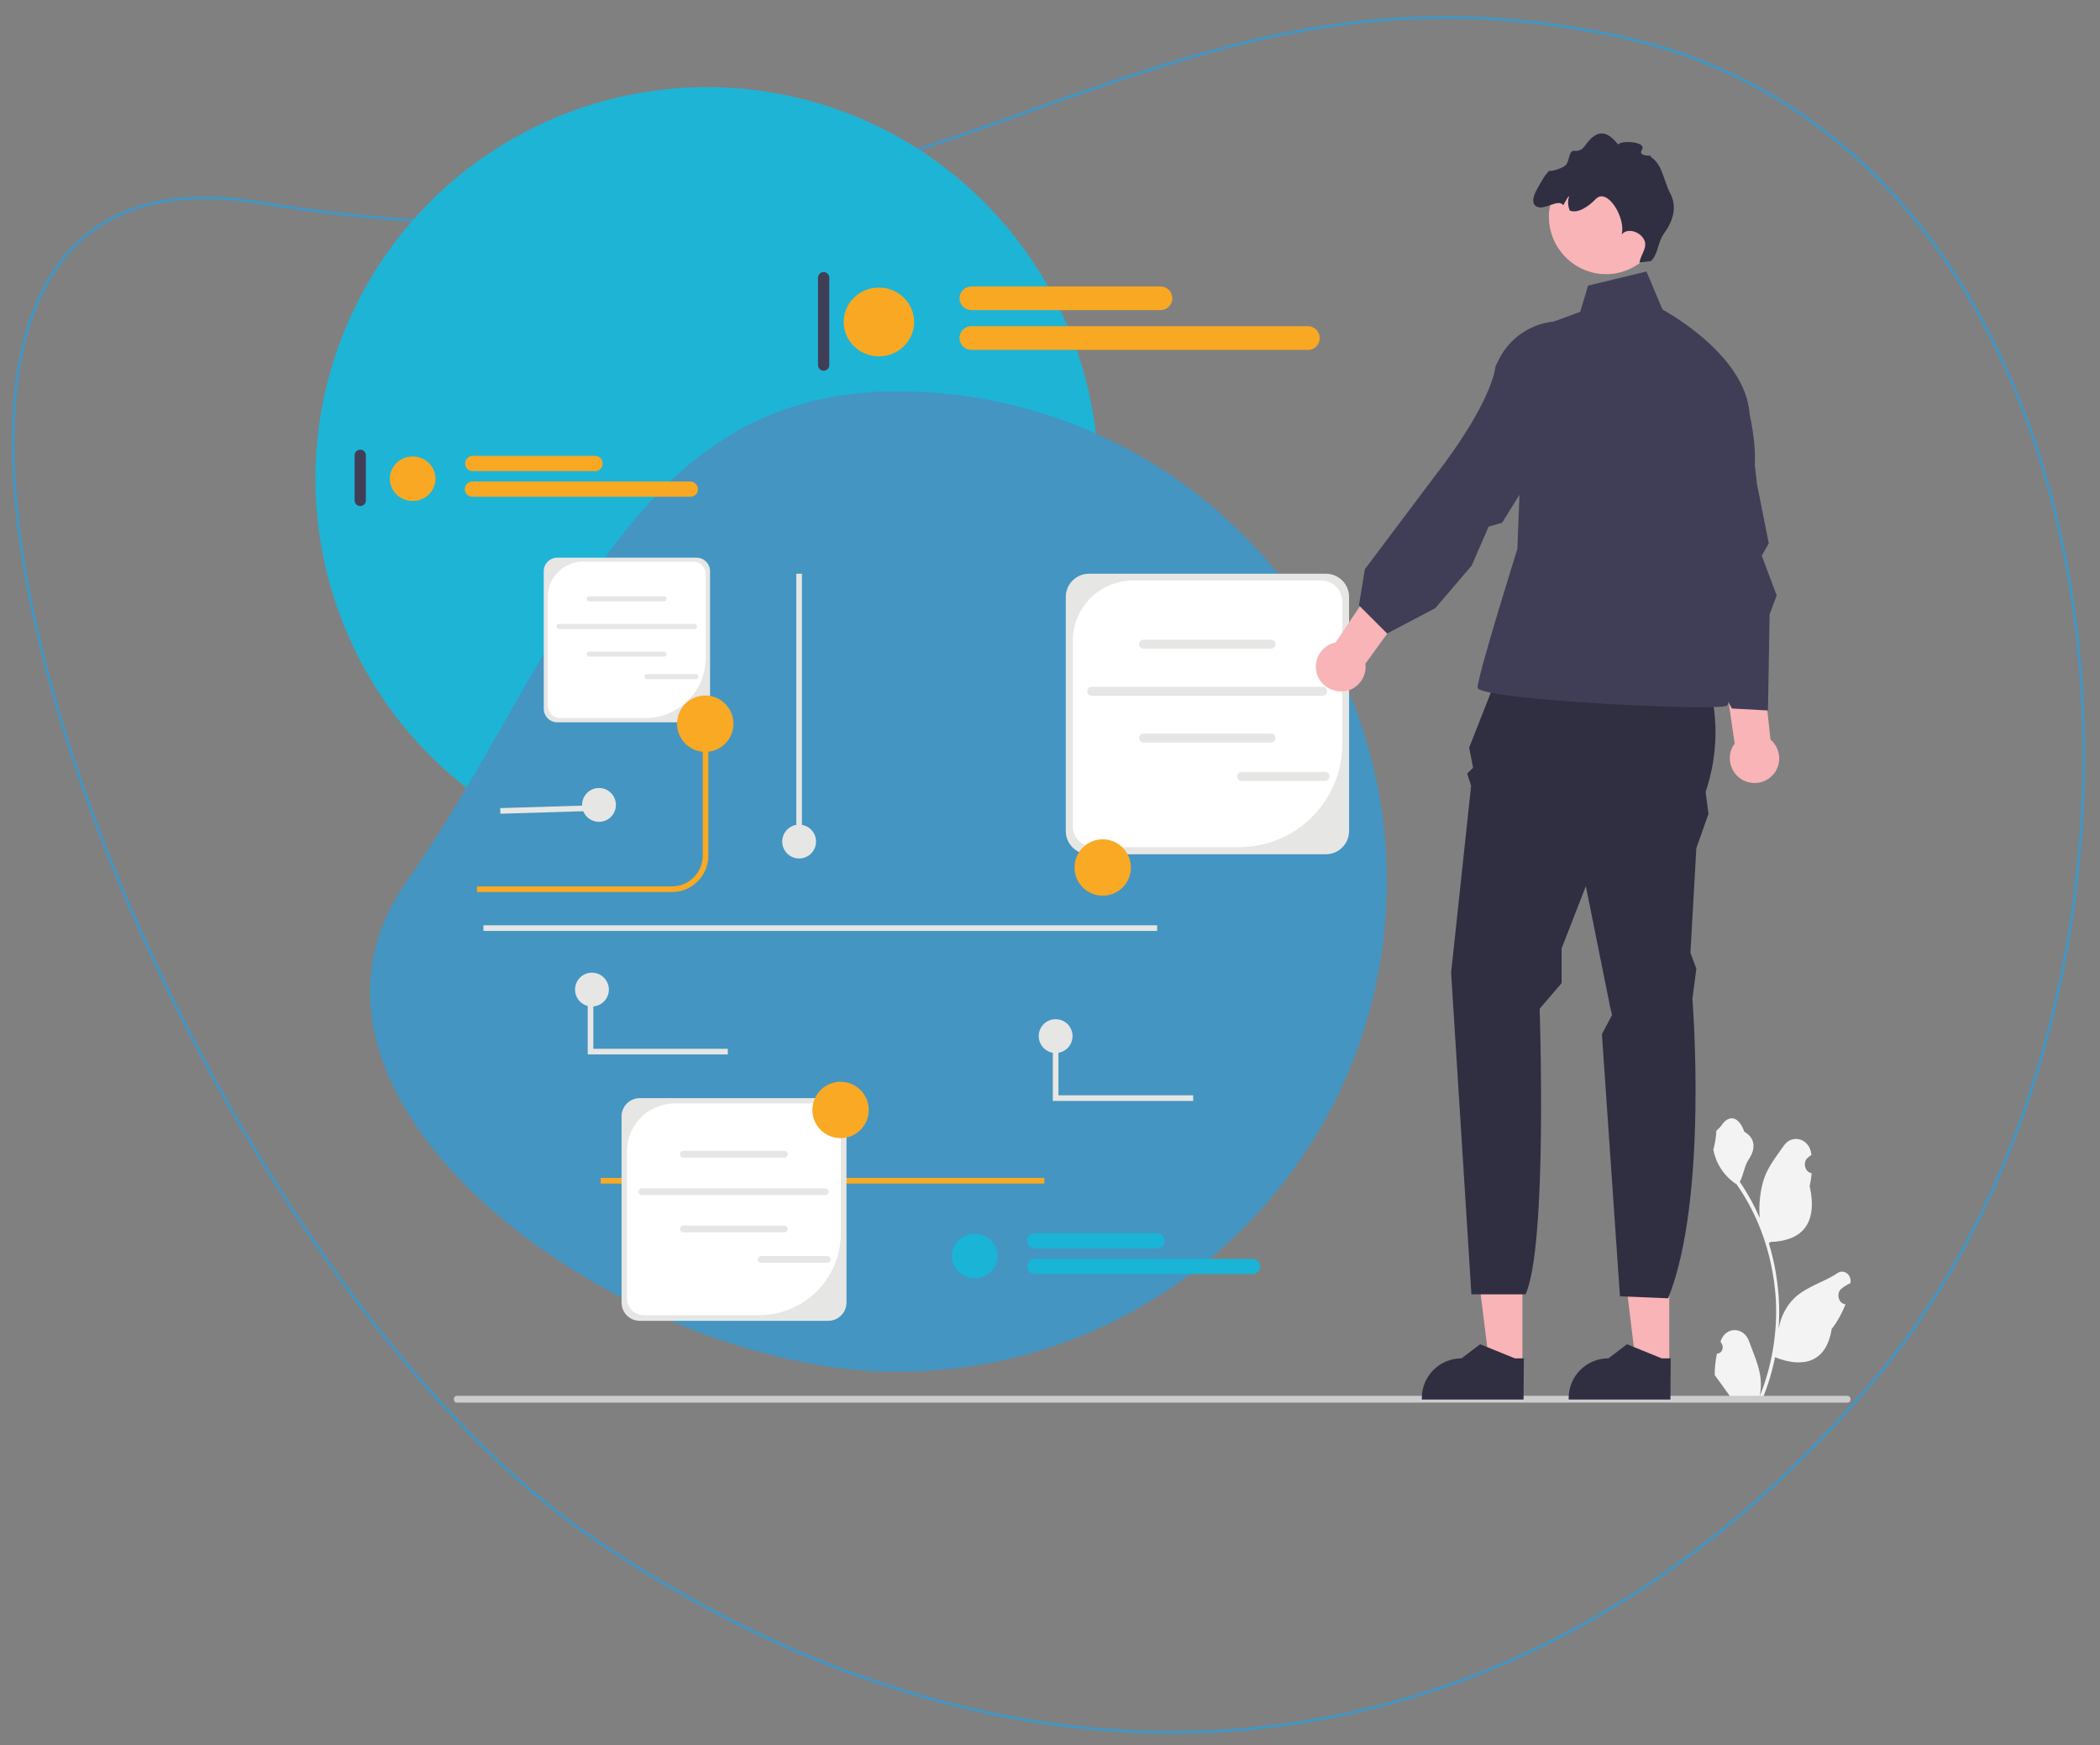
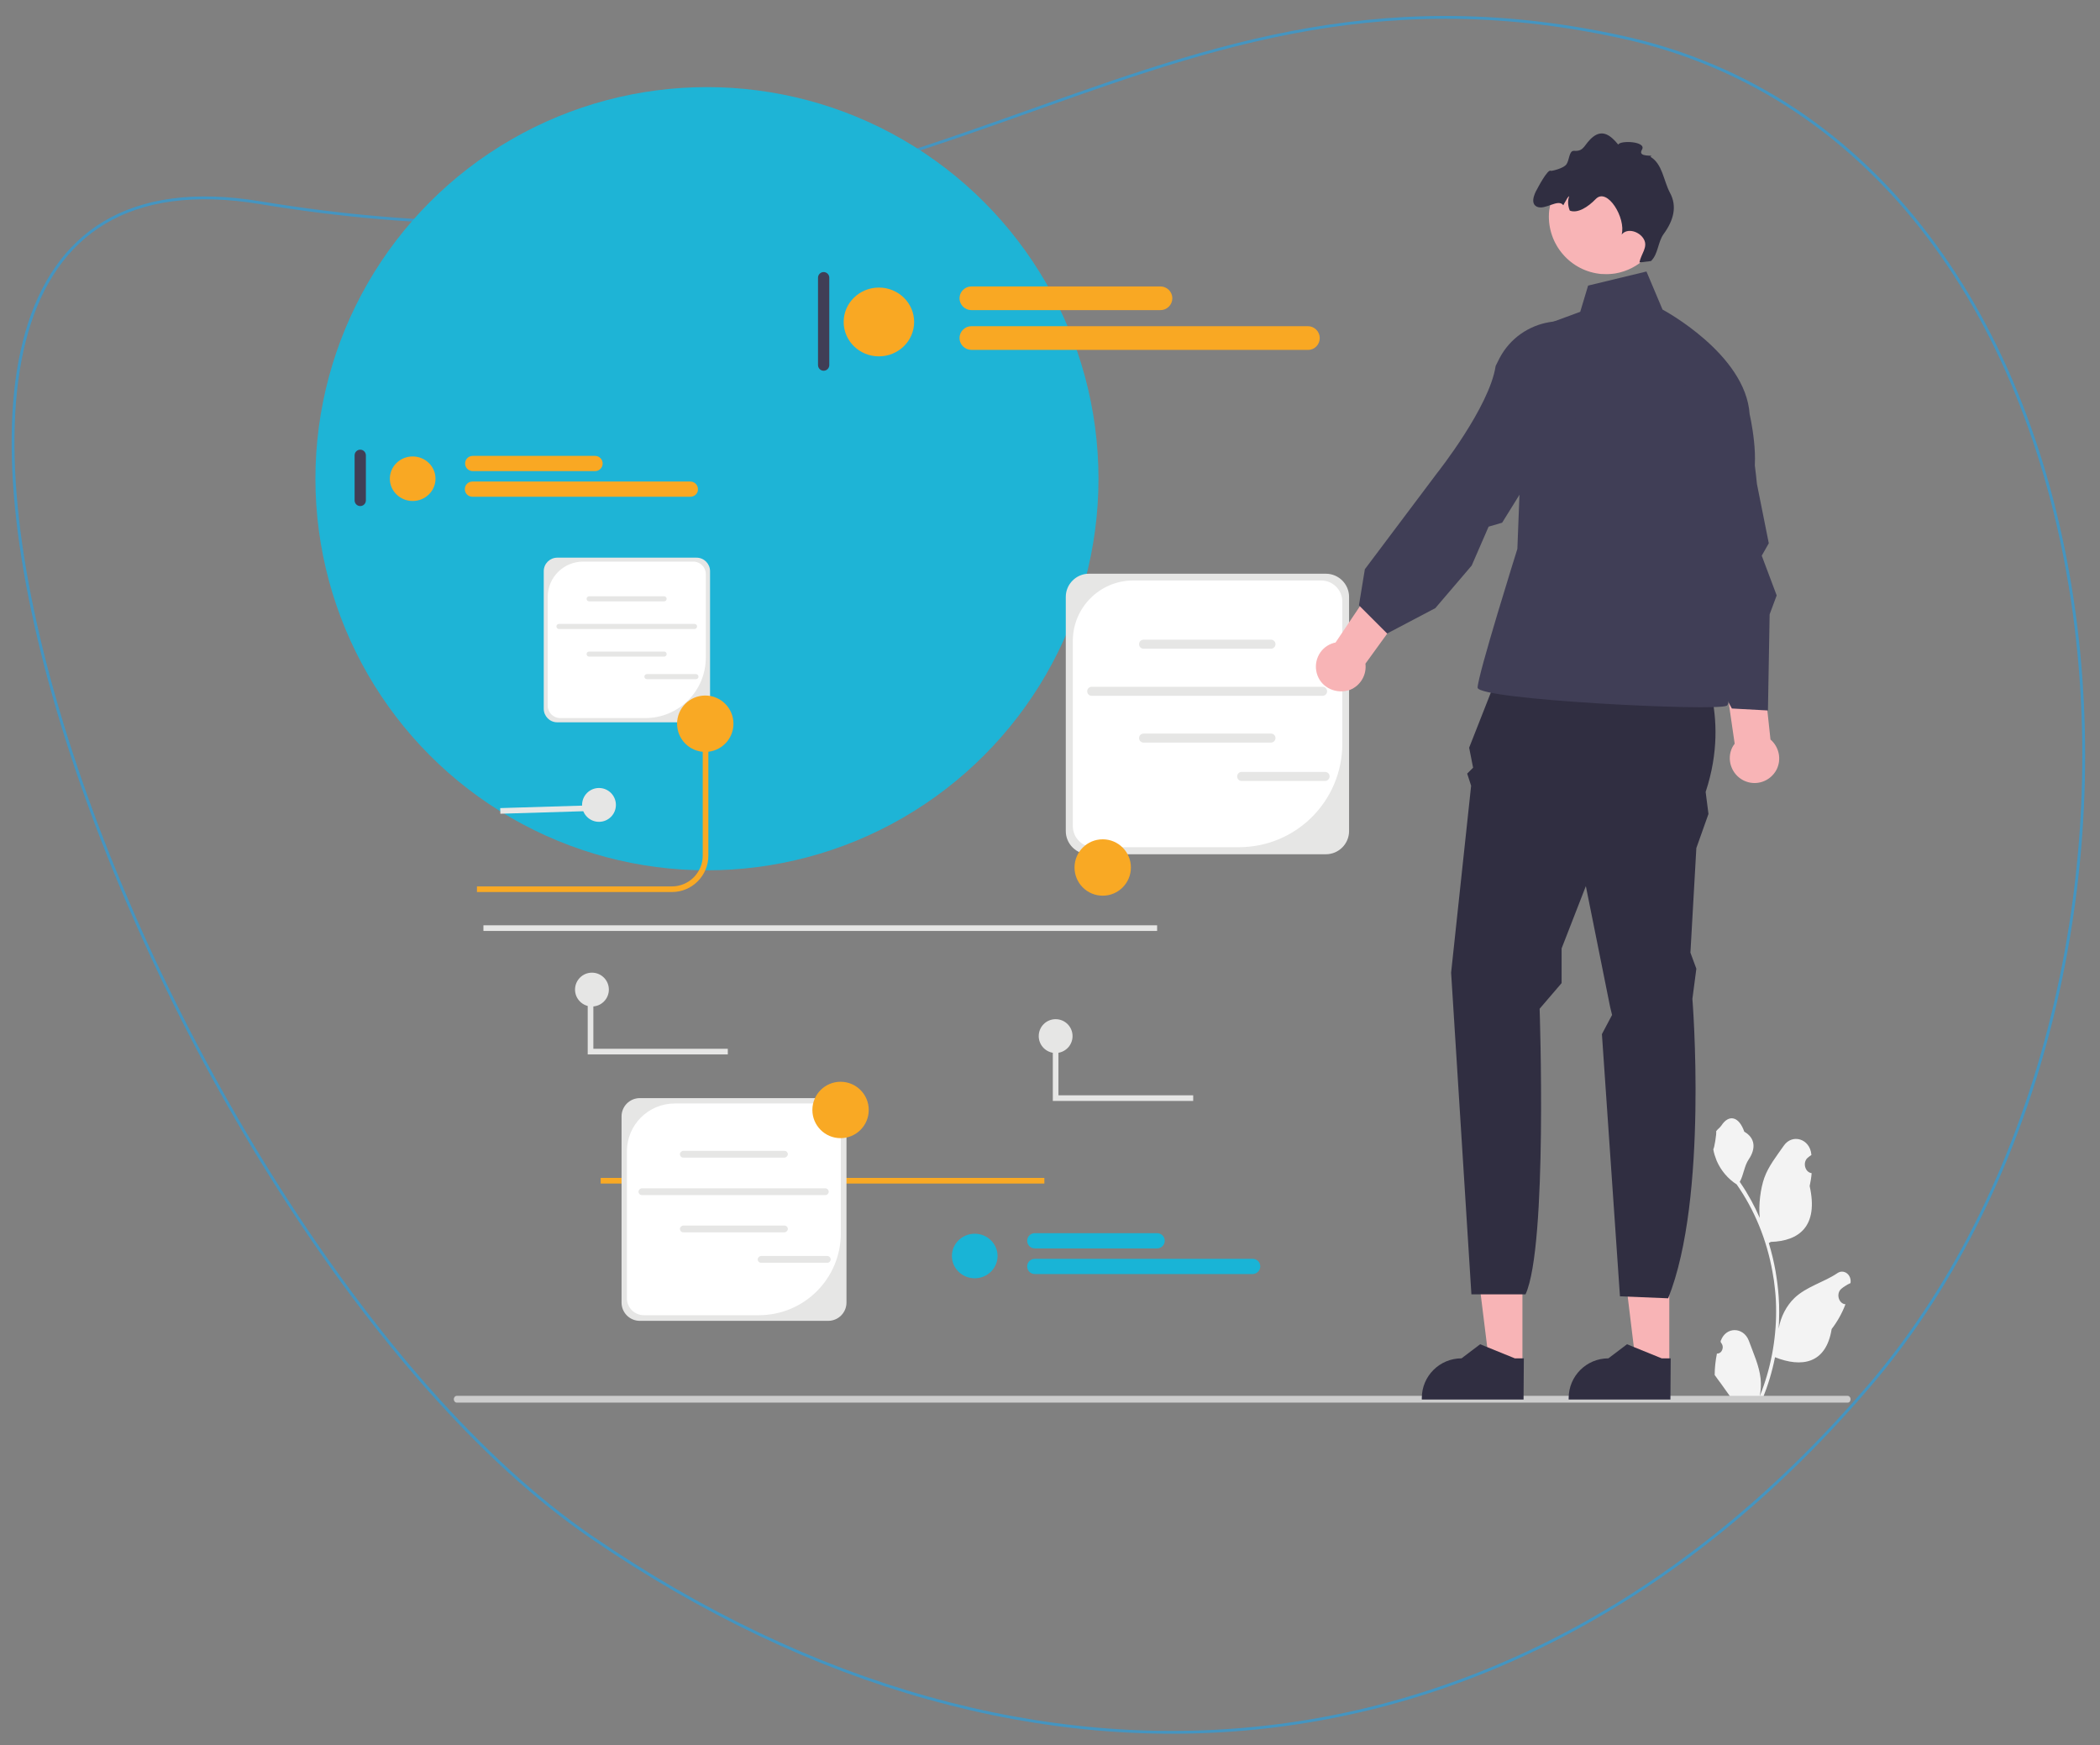
<svg xmlns="http://www.w3.org/2000/svg" version="1.1" x="0px" y="0px" viewBox="0 0 745 619" style="enable-background:new 0 0 745 619;" xml:space="preserve">
  <rect x="0" y="0" width="745" height="619" fill="#808080" stroke="none" />
  <style type="text/css">
	.st0{fill:none;stroke:#4495C1;stroke-miterlimit:10;}
	.st1{fill:#1EB4D6;}
	.st2{fill:#4495C1;}
	.st3{fill:#403E56;}
	.st4{fill:#F3F3F3;}
	.st5{fill:#CCCCCC;}
	.st6{fill:#F9A924;}
	.st7{fill:#E6E6E5;}
	.st8{fill:#FFFFFF;}
	.st9{fill:#F9A823;}
	.st10{fill:#19B4D6;}
	.st11{fill:#F8B4B6;}
	.st12{fill:#302E41;}
</style>
  <g id="Livello_2">
</g>
  <g id="Livello_4">
</g>
  <g id="Livello_1">
</g>
  <g id="Livello_3">
    <path class="st0" d="M663.6,491c-123.3,144.6-297.2,161.5-453.8,54.2S-95.2,40.9,92.3,71.9c236.4,39,305.5-97.1,482.4-58.9   C760.2,53,787.4,345.7,663.6,491z" />
    <circle class="st1" cx="250.8" cy="169.8" r="138.9" />
    <g>
-       <path class="st2" d="M318.1,138.8c96.1,0,173.9,77.9,173.9,173.9s-77.9,173.9-173.9,173.9s-229-95.2-173.9-173.9    S222,138.8,318.1,138.8L318.1,138.8z" />
      <path class="st3" d="M456.8,207.5c-1.1,0-2,0.9-2,2v64c0,1.1,0.9,2,2,2s2-0.9,2-2v-64C458.8,208.4,457.9,207.5,456.8,207.5z" />
      <path class="st3" d="M127.8,159.5c-1.1,0-2,0.9-2,2v16c0,1.1,0.9,2,2,2s2-0.9,2-2v-16C129.8,160.4,128.9,159.5,127.8,159.5z" />
      <path class="st3" d="M292.2,96.5c-1.1,0-2,0.9-2,2v31c0,1.1,0.9,2,2,2s2-0.9,2-2v-31C294.2,97.4,293.3,96.5,292.2,96.5z" />
      <g>
        <path class="st4" d="M609.1,480.1c1.8,0.1,2.8-2.4,1.4-3.9l-0.1-0.6c0,0,0-0.1,0.1-0.1c1.8-5,8-4.9,9.9,0     c1.6,4.4,3.7,8.9,4.2,13.5c0.2,2.1,0.1,4.2-0.3,6.2c3.8-9.4,5.8-19.7,5.8-30c0-2.6-0.1-5.2-0.4-7.8c-0.2-2.1-0.5-4.2-0.9-6.3     c-2-11.3-6.4-22-12.7-31c-3-1.9-5.6-4.9-7.1-8.4c-0.5-1.3-1-2.7-1.2-4.1c0.3,0.1,1.3-5.9,1-6.3c0.5-0.8,1.3-1.2,1.9-2.1     c2.6-4,6.2-3.3,8.1,2.2c4,2.3,4.1,6.1,1.6,9.8c-1.6,2.3-1.8,5.5-3.2,8c0.1,0.2,0.3,0.4,0.4,0.6c2.6,3.8,4.8,7.9,6.7,12.2     c-0.5-4.8,0.3-10.5,1.6-14.2c1.5-4.2,4.4-7.8,6.9-11.4c3-4.4,9.3-2.5,9.8,3.1c0,0.1,0,0.1,0,0.2c-0.4,0.2-0.7,0.5-1.1,0.8     c-2.1,1.5-1.3,5.2,1.1,5.6l0.1,0c-0.1,1.5-0.4,3.1-0.7,4.6c3.2,14.3-3.8,19.5-13.8,19.8c-0.2,0.1-0.4,0.3-0.7,0.4     c1,3.3,1.8,6.6,2.4,10c0.5,3,0.9,6,1.1,9c0.3,3.8,0.2,7.7,0,11.5l0-0.1c0.7-4.2,2.7-8.1,5.6-10.9c4.3-4.1,10.5-5.6,15.2-8.8     c2.3-1.6,5.1,0.5,4.7,3.4l0,0.1c-0.7,0.3-1.4,0.7-2,1.1c-0.4,0.2-0.7,0.5-1.1,0.8c-2.1,1.5-1.3,5.2,1.1,5.6l0.1,0     c0,0,0.1,0,0.1,0c-1.2,3.2-2.9,6.2-4.9,8.8c-2,12.5-10.8,13.7-20.1,10h0c-1,5.1-2.5,10-4.4,14.7h-15.8c-0.1-0.2-0.1-0.4-0.2-0.6     c1.5,0.1,2.9,0,4.4-0.3c-1.2-1.6-2.3-3.3-3.5-4.9c0,0-0.1-0.1-0.1-0.1c-0.6-0.8-1.2-1.7-1.8-2.5l0,0     C608.3,485.2,608.6,482.6,609.1,480.1L609.1,480.1L609.1,480.1z" />
        <path class="st5" d="M161,496.3c0,0.7,0.5,1.2,1,1.2h493.5c0.6,0,1-0.5,1-1.2c0-0.7-0.5-1.2-1-1.2H162     C161.5,495.1,161,495.6,161,496.3z" />
      </g>
      <path class="st6" d="M238.4,316.4h-69.2v-2h69.2c6,0,10.9-4.9,10.9-10.9v-46.8h2v46.8C251.3,310.6,245.5,316.4,238.4,316.4    L238.4,316.4z" />
      <rect x="213.1" y="417.8" class="st6" width="157.4" height="2" />
      <g>
        <path class="st7" d="M470.4,303h-84.1c-4.5,0-8.2-3.7-8.2-8.2v-83.1c0-4.5,3.7-8.2,8.2-8.2h84.1c4.5,0,8.2,3.7,8.2,8.2v83.1     C478.6,299.3,474.9,303,470.4,303z" />
        <path class="st8" d="M402,205.9c-11.8,0-21.4,9.6-21.4,21.4V293c0,4.2,3.4,7.5,7.5,7.5h51.4c20.3,0,36.7-16.4,36.7-36.7v-50.4     c0-4.2-3.4-7.5-7.5-7.5L402,205.9L402,205.9z" />
        <g>
          <path class="st7" d="M450.9,230.1h-45.2c-0.9,0-1.6-0.7-1.6-1.6s0.7-1.6,1.6-1.6h45.2c0.9,0,1.6,0.7,1.6,1.6      S451.7,230.1,450.9,230.1z" />
          <path class="st7" d="M450.9,263.4h-45.2c-0.9,0-1.6-0.7-1.6-1.6c0-0.9,0.7-1.6,1.6-1.6h45.2c0.9,0,1.6,0.7,1.6,1.6      S451.7,263.4,450.9,263.4z" />
          <path class="st7" d="M469.2,246.8h-81.9c-0.9,0-1.6-0.7-1.6-1.6s0.7-1.6,1.6-1.6h81.9c0.9,0,1.6,0.7,1.6,1.6      S470.1,246.8,469.2,246.8z" />
        </g>
        <path class="st7" d="M470.1,277h-29.6c-0.9,0-1.6-0.7-1.6-1.6c0-0.9,0.7-1.6,1.6-1.6h29.6c0.9,0,1.6,0.7,1.6,1.6     S470.9,277,470.1,277z" />
      </g>
      <g>
        <path class="st7" d="M293.8,468.5H227c-3.6,0-6.5-2.9-6.5-6.5v-66c0-3.6,2.9-6.5,6.5-6.5h66.8c3.6,0,6.5,2.9,6.5,6.5v66     C300.3,465.6,297.4,468.5,293.8,468.5L293.8,468.5L293.8,468.5z" />
        <path class="st8" d="M239.4,391.4c-9.4,0-17,7.6-17,17v52.1c0,3.3,2.7,6,6,6h40.8c16.1,0,29.1-13,29.1-29.1v-40c0-3.3-2.7-6-6-6     L239.4,391.4L239.4,391.4z" />
        <g>
          <path class="st7" d="M278.3,410.6h-35.9c-0.7,0-1.2-0.6-1.2-1.2s0.6-1.2,1.2-1.2h35.9c0.7,0,1.2,0.6,1.2,1.2      S278.9,410.6,278.3,410.6z" />
          <path class="st7" d="M278.3,437.1h-35.9c-0.7,0-1.2-0.6-1.2-1.2s0.6-1.2,1.2-1.2h35.9c0.7,0,1.2,0.6,1.2,1.2      S278.9,437.1,278.3,437.1z" />
          <path class="st7" d="M292.8,423.9h-65.1c-0.7,0-1.2-0.6-1.2-1.2s0.6-1.2,1.2-1.2h65.1c0.7,0,1.2,0.6,1.2,1.2      S293.5,423.9,292.8,423.9z" />
        </g>
        <path class="st7" d="M293.5,447.9H270c-0.7,0-1.2-0.6-1.2-1.2s0.6-1.2,1.2-1.2h23.5c0.7,0,1.2,0.6,1.2,1.2     S294.2,447.9,293.5,447.9z" />
      </g>
      <g>
        <path class="st7" d="M247.1,256.2h-49.4c-2.7,0-4.8-2.2-4.8-4.8v-48.8c0-2.7,2.2-4.8,4.8-4.8h49.4c2.7,0,4.8,2.2,4.8,4.8v48.8     C251.9,254,249.8,256.2,247.1,256.2L247.1,256.2L247.1,256.2z" />
        <path class="st8" d="M206.9,199.2c-7,0-12.6,5.6-12.6,12.6v38.5c0,2.4,2,4.4,4.4,4.4h30.2c11.9,0,21.5-9.6,21.5-21.5v-29.6     c0-2.4-2-4.4-4.4-4.4L206.9,199.2L206.9,199.2L206.9,199.2z" />
        <g>
          <path class="st7" d="M235.6,213.3h-26.6c-0.5,0-0.9-0.4-0.9-0.9s0.4-0.9,0.9-0.9h26.6c0.5,0,0.9,0.4,0.9,0.9      S236.1,213.3,235.6,213.3z" />
          <path class="st7" d="M235.6,232.9h-26.6c-0.5,0-0.9-0.4-0.9-0.9s0.4-0.9,0.9-0.9h26.6c0.5,0,0.9,0.4,0.9,0.9      S236.1,232.9,235.6,232.9z" />
          <path class="st7" d="M246.4,223.1h-48.1c-0.5,0-0.9-0.4-0.9-0.9s0.4-0.9,0.9-0.9h48.1c0.5,0,0.9,0.4,0.9,0.9      S246.9,223.1,246.4,223.1z" />
        </g>
        <path class="st7" d="M246.9,240.9h-17.4c-0.5,0-0.9-0.4-0.9-0.9s0.4-0.9,0.9-0.9h17.4c0.5,0,0.9,0.4,0.9,0.9     S247.4,240.9,246.9,240.9z" />
      </g>
      <circle class="st6" cx="391.2" cy="307.7" r="10" />
      <circle class="st6" cx="250.2" cy="256.7" r="10" />
      <circle class="st6" cx="298.2" cy="393.7" r="10" />
      <g>
        <ellipse class="st9" cx="311.8" cy="114.2" rx="12.5" ry="12.2" />
        <path class="st9" d="M411.7,110h-67.1c-2.3,0-4.2-1.9-4.2-4.2s1.9-4.2,4.2-4.2h67.1c2.3,0,4.2,1.9,4.2,4.2S414,110,411.7,110z" />
        <path class="st9" d="M464.1,124.1H344.6c-2.3,0-4.2-1.9-4.2-4.2s1.9-4.2,4.2-4.2h119.4c2.3,0,4.2,1.9,4.2,4.2     S466.4,124.1,464.1,124.1z" />
      </g>
      <g>
        <ellipse class="st9" cx="146.4" cy="169.8" rx="8.1" ry="7.9" />
        <path class="st9" d="M211.1,167.1h-43.4c-1.5,0-2.7-1.2-2.7-2.7c0-1.5,1.2-2.7,2.7-2.7h43.4c1.5,0,2.7,1.2,2.7,2.7     C213.8,165.9,212.6,167.1,211.1,167.1z" />
        <path class="st9" d="M244.9,176.2h-77.3c-1.5,0-2.7-1.2-2.7-2.7c0-1.5,1.2-2.7,2.7-2.7h77.3c1.5,0,2.7,1.2,2.7,2.7     C247.7,175,246.4,176.2,244.9,176.2z" />
      </g>
      <g>
        <ellipse class="st10" cx="345.8" cy="445.5" rx="8.1" ry="7.9" />
        <path class="st10" d="M410.5,442.8h-43.4c-1.5,0-2.7-1.2-2.7-2.7s1.2-2.7,2.7-2.7h43.4c1.5,0,2.7,1.2,2.7,2.7     S412,442.8,410.5,442.8z" />
        <path class="st10" d="M444.4,451.9h-77.3c-1.5,0-2.7-1.2-2.7-2.7s1.2-2.7,2.7-2.7h77.3c1.5,0,2.7,1.2,2.7,2.7     S445.8,451.9,444.4,451.9z" />
      </g>
-       <rect x="282.5" y="203.5" class="st7" width="2" height="95" />
-       <circle class="st7" cx="283.5" cy="298.5" r="6" />
      <circle class="st7" cx="374.5" cy="367.5" r="6" />
      <circle class="st7" cx="212.5" cy="285.5" r="6" />
      <rect x="177.4" y="286" transform="matrix(1 -3.025956e-02 3.025956e-02 1 -8.596 5.997)" class="st7" width="32.8" height="2" />
      <polygon class="st7" points="423.3,390.5 373.5,390.5 373.5,367.5 375.5,367.5 375.5,388.5 423.3,388.5   " />
      <circle class="st7" cx="210" cy="351" r="6" />
      <polygon class="st7" points="258.2,374 208.5,374 208.5,351 210.5,351 210.5,372 258.2,372   " />
      <rect x="171.5" y="328.2" class="st7" width="239" height="2" />
      <g>
        <g>
          <polygon class="st11" points="592.2,484.2 580.4,484.2 574.9,438.9 592.2,438.9     " />
          <path class="st12" d="M592.6,496.4l-36.1,0v-0.5c0-7.8,6.3-14.1,14.1-14.1h0l6.6-5l12.3,5l3.2,0L592.6,496.4z" />
        </g>
        <g>
          <polygon class="st11" points="540.1,484.2 528.4,484.2 522.8,438.9 540.1,438.9     " />
          <path class="st12" d="M540.5,496.4l-36.1,0v-0.5c0-7.8,6.3-14.1,14.1-14.1h0l6.6-5l12.3,5l3.2,0L540.5,496.4z" />
        </g>
        <path class="st12" d="M534.5,231.4l67.7,1.4c0,0,12.2,20,2.9,48.1l1,7.8l-4.3,12.1l-2.1,37.1l2.1,5.7l-1.4,10.7     c0,0,5.7,70.6-8.6,106.2l-17.1-0.7l-6.4-93l3.6-6.8l-0.7-2.9l-8.6-42.8l-8.6,22.1v12.3l-7.8,9.1c0,0,2.9,84.1-5,101.3h-19.2     l-7.2-114.1l7.1-66.3l-1.4-4.3l2.1-2.1l-1.4-7.1L534.5,231.4L534.5,231.4z" />
        <path class="st3" d="M563.4,101.3l20.7-5l5.7,13.5c0,0,29.5,15.7,30.9,37.1c0,0,4,17.1,0.4,25s-18.5,32.8-18.5,32.8     s13.5,43.5,10,45.6s-88.4-2.1-88.4-6.4s14.1-49.2,14.1-49.2l3-77l19.3-7.1L563.4,101.3C563.4,101.3,563.4,101.3,563.4,101.3z" />
        <path class="st11" d="M618.5,276.8c-4.3-2.2-6.1-7.5-3.9-11.8c0.2-0.4,0.5-0.8,0.8-1.2l-11.5-78.9l15.9,0.5l8.3,76.9     c3,2.6,4,6.9,2.2,10.6C628.1,277.2,622.9,279,618.5,276.8L618.5,276.8z" />
        <path class="st11" d="M467.4,239.6c-1.7-4.5,0.5-9.6,5-11.3c0.5-0.2,0.9-0.3,1.4-0.4l44.5-66.2l11.5,11.1l-45.4,62.6     c0.5,3.9-1.7,7.8-5.5,9.3C474.2,246.3,469.1,244.1,467.4,239.6z" />
        <path class="st3" d="M589.5,165c-4.5-15.5,3-31.2,19.1-31.2c4.7,0,8.3,1.4,9.3,5.1c3.5,13.1,5.4,32.8,5.4,32.8l4.2,21l-2.5,4.4     l5.3,14.1l-2.5,6.7l-0.6,34.1l-12.8-0.7l-14.1-26l-5.4-3.2c0,0,4.3-42-4.3-54.1L589.5,165C589.5,165,589.5,165,589.5,165z" />
        <path class="st3" d="M532,127c7.5-14.2,26.7-17.6,38.3-6.4c3.3,3.2,5,6.7,3.1,10.1c-6.6,11.8-21.8,24.6-21.8,24.6l-18.7,30.1     l-4.8,1.4l-6,13.8l-12.9,15.1l-17.1,9l-10-10l2.1-12.8l25.7-34.2c0,0,18.5-23.3,20.7-37.9L532,127C532,127,532,127,532,127z" />
        <path class="st11" d="M567.3,97.1c0.5,0.1,0.9,0.1,1.4,0.1c1.5,0.1,2.9,0,4.3-0.2c4.2-0.7,8-2.7,11-5.6c3.1-3.1,5.3-7.2,5.8-11.9     c1.4-11.1-6.5-21.2-17.6-22.5c-10.9-1.3-20.9,6.3-22.5,17.1c0,0.2-0.1,0.3-0.1,0.5C548.4,85.7,556.3,95.7,567.3,97.1     C567.3,97.1,567.3,97.1,567.3,97.1z" />
        <path class="st12" d="M545.2,73.3c2.9,1.4,7.6-3,9.4-0.5c0.3-0.6,0.6-1.1,0.9-1.6c0.3-0.5,0.7-1.4,1.2-1.6     c-0.6,1.5-0.5,3.4,0.2,5.1c2.8,1.1,6.5-1.3,9.2-4.1c4.1-4.3,10.8,6.8,9.2,12.6c2-2.5,6.4-1.1,7.9,1.7c1.5,2.8-1,5.1-1.6,8.2     l4.1-0.5c2.6-2.5,2.4-6.7,4.5-9.6c3.5-4.8,4.9-9.8,2.2-14.7c-2.3-4.4-2.6-10.1-6.9-12.7c1.9-0.9-4.8,0.5-3-2.5     c1.8-3-7.8-3.4-8.4-1.8c-2.7-3.3-5.5-5.4-8.9-2.8c-3.3,2.6-3,5.3-6.8,5c-1.8-0.1-1.6,3.3-2.7,4.8c-1.1,1.5-5.3,2.4-5.5,2.3     c-1.1-0.9-4.9,6.5-4.9,6.5S542.3,71.9,545.2,73.3C545.2,73.3,545.2,73.3,545.2,73.3z" />
      </g>
    </g>
  </g>
</svg>